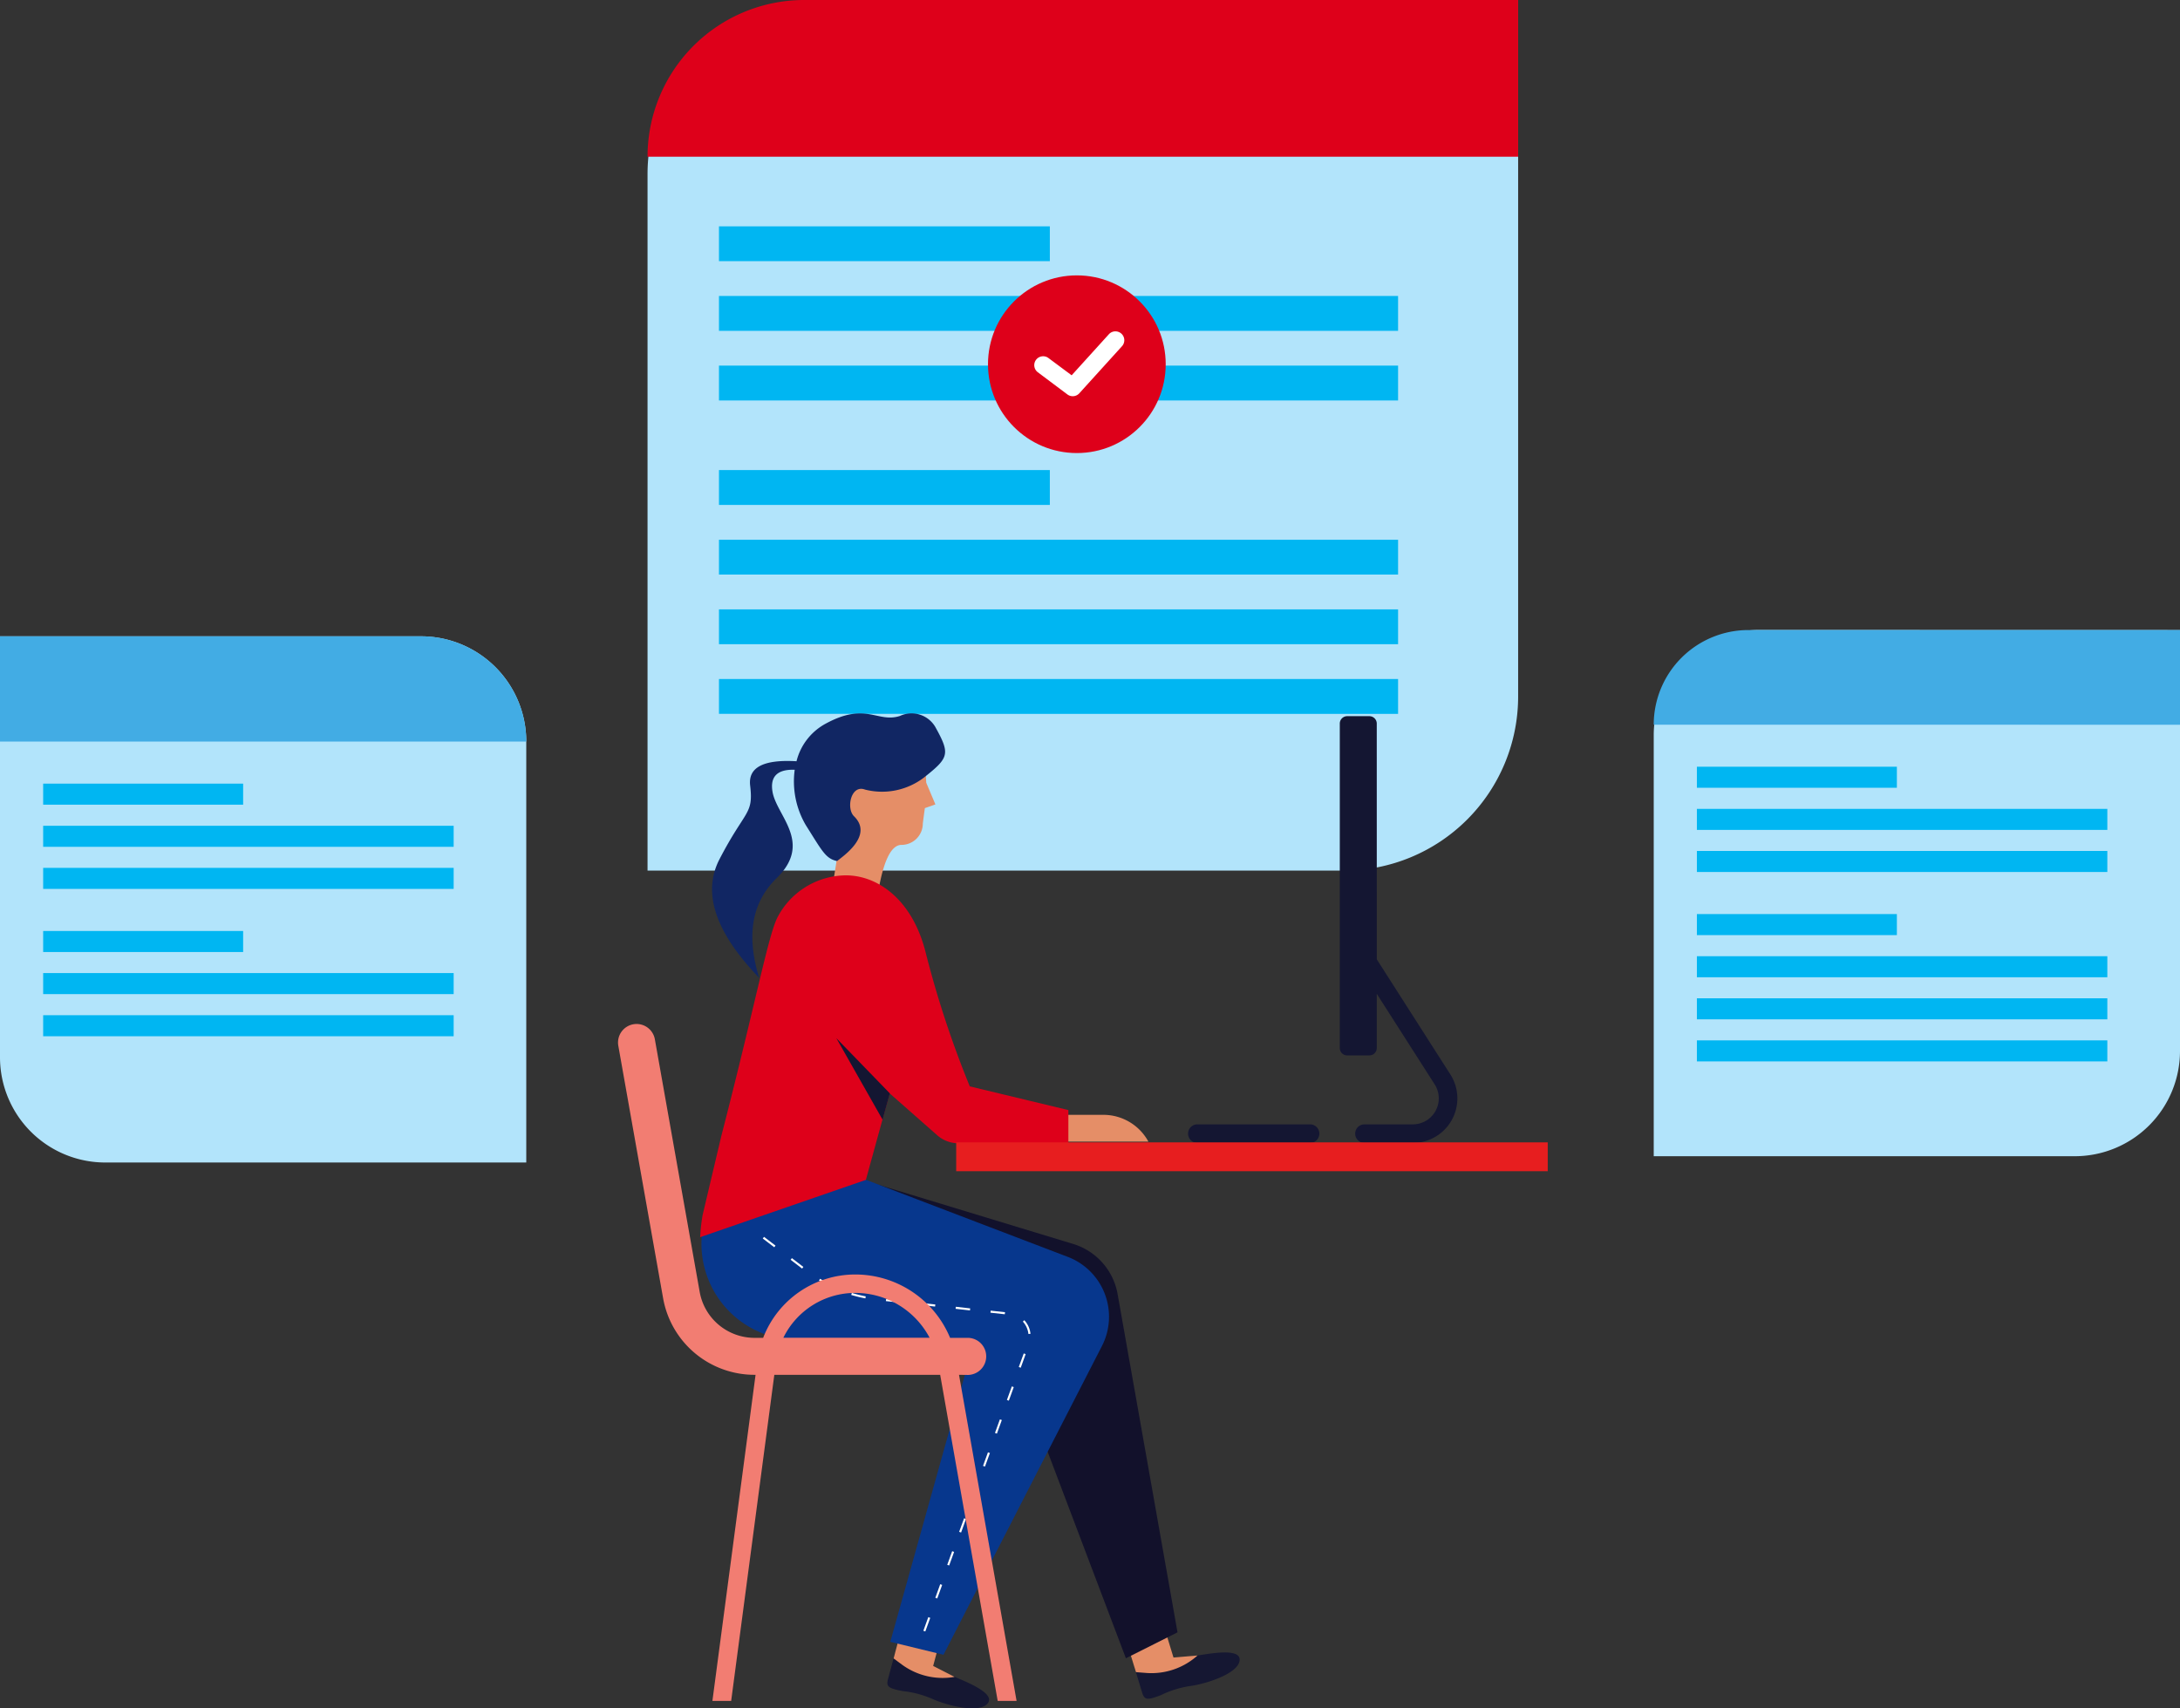
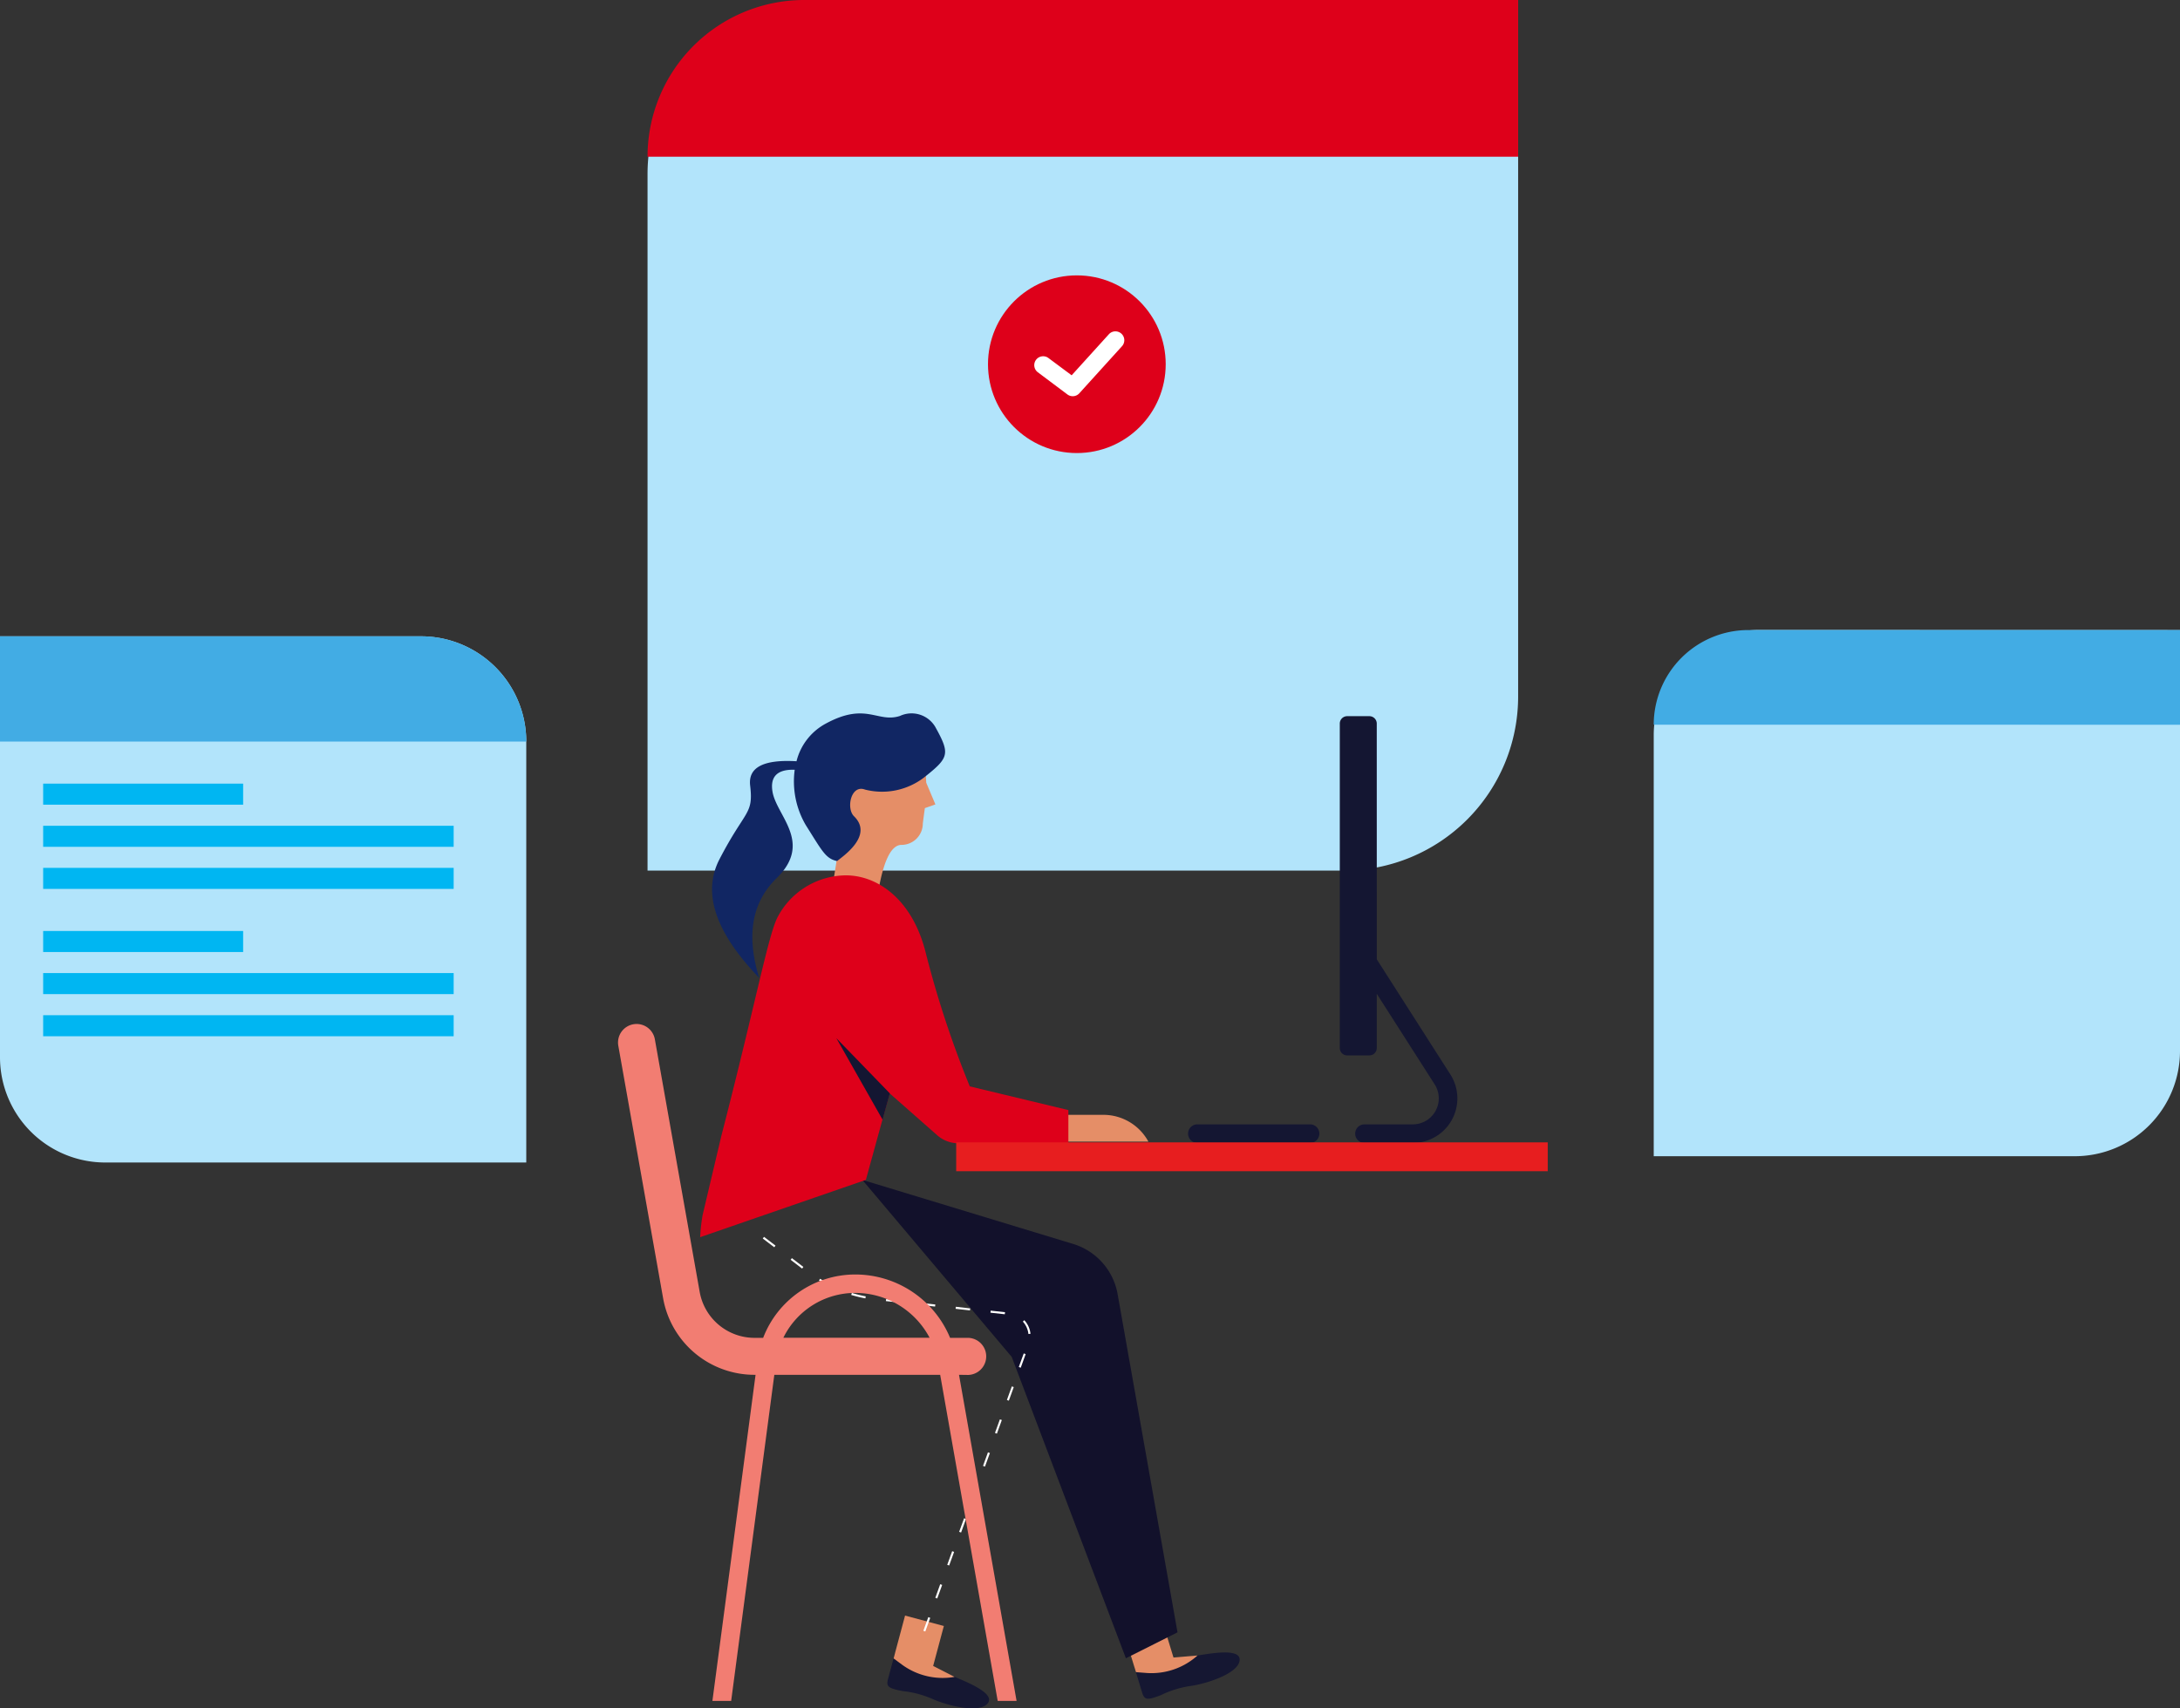
<svg xmlns="http://www.w3.org/2000/svg" xmlns:xlink="http://www.w3.org/1999/xlink" width="88.447" height="69.32" viewBox="0 0 88.447 69.32">
  <rect x="0" y="0" width="88.447" height="69.32" fill="#333333" stroke="none" />
  <defs>
    <linearGradient id="linear-gradient" x1="-7.646" y1="-5.638" x2="-7.646" y2="-5.64" gradientUnits="objectBoundingBox">
      <stop offset="0" stop-color="#b2e4fb" />
      <stop offset="1" stop-color="#e5f5fc" />
    </linearGradient>
    <linearGradient id="linear-gradient-2" x1="-9.925" y1="-10.565" x2="-9.925" y2="-10.571" gradientUnits="objectBoundingBox">
      <stop offset="0" stop-color="#00b6f2" />
      <stop offset="0.069" stop-color="#19bbf0" />
      <stop offset="0.172" stop-color="#39c2ee" />
      <stop offset="0.284" stop-color="#53c7ed" />
      <stop offset="0.407" stop-color="#67cbec" />
      <stop offset="0.546" stop-color="#76ceeb" />
      <stop offset="0.715" stop-color="#7ed0eb" />
      <stop offset="1" stop-color="#81d1eb" />
    </linearGradient>
    <linearGradient id="linear-gradient-3" x1="-7.646" y1="-32.463" x2="-7.646" y2="-32.474" gradientUnits="objectBoundingBox">
      <stop offset="0" stop-color="#de001a" />
      <stop offset="0.179" stop-color="#e61a36" />
      <stop offset="0.76" stop-color="#bb0016" />
      <stop offset="0.992" stop-color="#bb0016" />
      <stop offset="1" stop-color="#bb0016" />
    </linearGradient>
    <linearGradient id="linear-gradient-4" x1="-11.376" y1="-10.574" x2="-11.376" y2="-10.575" xlink:href="#linear-gradient" />
    <linearGradient id="linear-gradient-5" x1="-14.702" y1="-22.785" x2="-14.702" y2="-22.791" xlink:href="#linear-gradient-2" />
    <linearGradient id="linear-gradient-6" x1="-11.376" y1="-55.049" x2="-11.376" y2="-55.059" gradientUnits="objectBoundingBox">
      <stop offset="0" stop-color="#42ace4" />
      <stop offset="1" stop-color="#0871ba" />
    </linearGradient>
    <linearGradient id="linear-gradient-7" x1="-39.664" y1="-29.763" x2="-39.664" y2="-29.768" xlink:href="#linear-gradient-3" />
    <linearGradient id="linear-gradient-8" x1="-14.559" y1="-10.529" x2="-14.559" y2="-10.531" xlink:href="#linear-gradient" />
    <linearGradient id="linear-gradient-9" x1="-18.797" y1="-19.324" x2="-18.797" y2="-19.329" xlink:href="#linear-gradient-2" />
    <linearGradient id="linear-gradient-10" x1="-14.559" y1="-60.454" x2="-14.559" y2="-60.465" xlink:href="#linear-gradient-6" />
    <linearGradient id="linear-gradient-11" x1="-16.361" y1="-11.855" x2="-16.361" y2="-11.865" gradientUnits="objectBoundingBox">
      <stop offset="0" stop-color="#07378d" />
      <stop offset="1" stop-color="#2959a5" />
    </linearGradient>
    <linearGradient id="linear-gradient-12" x1="-16.505" y1="-8.773" x2="-16.505" y2="-8.776" gradientUnits="objectBoundingBox">
      <stop offset="0" stop-color="#f27d72" />
      <stop offset="1" stop-color="#eb4f5b" />
    </linearGradient>
    <linearGradient id="linear-gradient-13" x1="-28.614" y1="-21.687" x2="-28.614" y2="-21.695" gradientUnits="objectBoundingBox">
      <stop offset="0" stop-color="#112663" />
      <stop offset="1" stop-color="#0c0d2c" />
    </linearGradient>
    <linearGradient id="linear-gradient-14" x1="-18.103" y1="-16.15" x2="-18.103" y2="-16.156" xlink:href="#linear-gradient-3" />
  </defs>
  <g id="Group_3801" data-name="Group 3801" transform="translate(-145.28 -489.629)">
    <g id="Group_79" data-name="Group 79" transform="translate(171.552 489.629)">
      <path id="Path_1802" data-name="Path 1802" d="M288.8,569.364v28.261a7.065,7.065,0,0,1-7.065,7.065H253.478V576.429a7.065,7.065,0,0,1,7.066-7.065Z" transform="translate(-253.478 -569.364)" fill="url(#linear-gradient)" />
-       <path id="Path_1803" data-name="Path 1803" d="M255.6,576.088h13.424V577.5H255.6Zm0,9.891h13.424v1.414H255.6Zm0-7.065h27.553v1.414H255.6Zm0,9.891h27.553v1.414H255.6Zm0-7.065h27.553v1.414H255.6Zm0,9.891h27.553v1.414H255.6Zm0,2.826h27.553v1.414H255.6Z" transform="translate(-252.702 -566.904)" fill="url(#linear-gradient-2)" />
      <path id="Path_1804" data-name="Path 1804" d="M288.8,569.364v6.358H253.478a6.358,6.358,0,0,1,6.358-6.358Z" transform="translate(-253.478 -569.364)" fill="url(#linear-gradient-3)" />
    </g>
    <path id="Path_1805" data-name="Path 1805" d="M234.244,588.285h17.081a4.271,4.271,0,0,1,4.271,4.271v17.081H238.515a4.271,4.271,0,0,1-4.271-4.271Z" transform="translate(-88.964 -72.836)" fill="url(#linear-gradient-4)" />
    <path id="Path_1806" data-name="Path 1806" d="M235.526,592.662h8.114v.854h-8.114Zm0,5.979h8.114v.854h-8.114Zm0-4.27h16.655v.854H235.526Zm0,5.977h16.655v.855H235.526Zm0-4.27h16.655v.854H235.526Zm0,5.979h16.655v.854H235.526Z" transform="translate(-88.495 -71.234)" fill="url(#linear-gradient-5)" />
    <path id="Path_1807" data-name="Path 1807" d="M234.244,588.285h17.081a4.271,4.271,0,0,1,4.271,4.271H234.244Z" transform="translate(-88.964 -72.836)" fill="url(#linear-gradient-6)" />
    <g id="Group_80" data-name="Group 80" transform="translate(185.365 500.803)">
      <ellipse id="Ellipse_11" data-name="Ellipse 11" cx="3.605" cy="3.605" rx="3.605" ry="3.605" fill="url(#linear-gradient-7)" />
      <path id="Path_1808" data-name="Path 1808" d="M267.992,579.324a.36.36,0,1,1,.534.484l-1.732,1.911a.36.36,0,0,1-.484.046l-1.2-.9a.36.36,0,1,1,.433-.576l.94.7Z" transform="translate(-263.089 -576.934)" fill="#fff" />
    </g>
    <g id="Group_81" data-name="Group 81" transform="translate(212.375 515.191)">
      <path id="Path_1809" data-name="Path 1809" d="M304.717,588.1v17.081a4.271,4.271,0,0,1-4.27,4.27H283.365V592.366a4.27,4.27,0,0,1,4.271-4.27Z" transform="translate(-283.365 -588.096)" fill="url(#linear-gradient-8)" />
-       <path id="Path_1810" data-name="Path 1810" d="M284.647,592.16h8.114v.854h-8.114Zm0,5.979h8.114v.854h-8.114Zm0-4.271H301.3v.855H284.647Zm0,5.979H301.3v.854H284.647Zm0-4.27H301.3v.854H284.647Zm0,5.979H301.3v.854H284.647Zm0,1.707H301.3v.854H284.647Z" transform="translate(-282.896 -586.609)" fill="url(#linear-gradient-9)" />
      <path id="Path_1811" data-name="Path 1811" d="M304.717,588.1v3.842H283.365a3.843,3.843,0,0,1,3.844-3.842Z" transform="translate(-283.365 -588.096)" fill="url(#linear-gradient-10)" />
    </g>
    <g id="Group_82" data-name="Group 82" transform="translate(170.354 518.578)">
      <path id="Path_1812" data-name="Path 1812" d="M269.38,619.035a3.246,3.246,0,0,1,1.283-.466c.769-.126,1.666-.213,1.531.285s-1.328.881-1.951.973a4.076,4.076,0,0,0-1.231.376c-.556.212-.667.208-.765-.115l-.273-.9c-.055-.178-.075-.34.384-.317A5.717,5.717,0,0,1,269.38,619.035Z" transform="translate(-246.986 -580.367)" fill="#151732" />
      <path id="Path_1813" data-name="Path 1813" d="M267.6,617.927l1.559-.477.49,1.6.974-.082a2.794,2.794,0,0,1-2.078.708l-.419-.033Z" transform="translate(-247.112 -580.74)" fill="#e58e67" />
      <path id="Path_1814" data-name="Path 1814" d="M270.552,623.844l-4.632-12.228-6.063-7.185,8.553,2.6a2.6,2.6,0,0,1,1.806,2.036l2.43,13.725Z" transform="translate(-249.946 -585.504)" fill="#12112b" />
      <path id="Path_1815" data-name="Path 1815" d="M265.7,602.5h2.175a2.077,2.077,0,0,1,1.8,1.087h-4.927Z" transform="translate(-248.156 -586.211)" fill="#e58e67" />
      <path id="Path_1816" data-name="Path 1816" d="M262.148,619.256a3.246,3.246,0,0,1,1.336.284c.718.3,1.524.7,1.147,1.053s-1.594.044-2.17-.209a4.117,4.117,0,0,0-1.243-.333c-.583-.115-.675-.178-.587-.5l.243-.906c.048-.179.116-.328.493-.064A5.59,5.59,0,0,1,262.148,619.256Z" transform="translate(-249.673 -580.38)" fill="#151732" />
      <path id="Path_1817" data-name="Path 1817" d="M261.252,617.376l1.574.422-.434,1.621.87.445a2.794,2.794,0,0,1-2.138-.5l-.337-.25Z" transform="translate(-249.606 -580.768)" fill="#e58e67" />
-       <path id="Path_1818" data-name="Path 1818" d="M261.757,604.828l8.183,3.125a2.6,2.6,0,0,1,1.388,3.62L264.9,624.1l-2.158-.525,3.422-12.251h-7.178a3.9,3.9,0,0,1-3.8-4.8l.751-3.181Z" transform="translate(-251.695 -585.902)" fill="url(#linear-gradient-11)" />
      <path id="Path_1819" data-name="Path 1819" d="M256.9,606.192l.051-.067.466.355-.051.067Zm1.13.863.051-.067.466.357-.051.067Zm1.153.841.042-.071a5.791,5.791,0,0,0,.512.277l-.036.075A5.556,5.556,0,0,1,259.185,607.9Zm1.306.586.025-.081a5.711,5.711,0,0,0,.564.139l-.015.082A5.813,5.813,0,0,1,260.491,608.483Zm1.406.25.01-.082.582.064-.01.083Zm1.414.157.01-.083.582.064-.01.083Zm1.414.156.01-.083.582.066-.008.082Zm1.415.157.008-.083.583.064-.01.083Zm1.313.362.061-.057a.968.968,0,0,1,.25.552l-.083.008A.888.888,0,0,0,267.452,609.564Zm.037,1.292.078.027-.2.552-.079-.029Zm-.483,1.337.078.029-.2.55-.078-.029Zm-.485,1.338.079.027-.2.552-.078-.029Zm-.484,1.337.079.029-.2.55-.079-.029Zm-.484,1.337.079.029-.2.552-.079-.029Zm-.484,1.339.078.029-.2.55-.079-.029Zm-.484,1.337.078.029-.2.55-.078-.027Zm-.485,1.339.079.029-.2.551-.078-.029Zm-.484,1.337.079.029-.2.551-.079-.027Z" transform="translate(-251.027 -584.885)" fill="#fff" />
      <path id="Path_1820" data-name="Path 1820" d="M266.436,614.037l2.336,13.233h-.766l-2.334-13.233h-6.729l-1.751,13.233h-.761l1.751-13.233h-.042a3.765,3.765,0,0,1-3.708-3.1l-1.818-10.247a.753.753,0,1,1,1.483-.262l1.818,10.246a2.259,2.259,0,0,0,2.225,1.863h.35a4,4,0,0,1,3.736-2.571,4.164,4.164,0,0,1,3.848,2.571h.74a.753.753,0,0,1,0,1.505Zm-1.194-1.505a3.409,3.409,0,0,0-3.017-1.818,3.243,3.243,0,0,0-2.915,1.818Z" transform="translate(-252.601 -587.199)" fill="url(#linear-gradient-12)" />
      <path id="Path_1821" data-name="Path 1821" d="M260.939,597.284l-1.832-.388.135-.847a3.729,3.729,0,0,1-.183-3.3q.654-2.018,3.719-.929l.07,1.25.372.882-.428.15c-.044.32-.071.53-.083.631a.866.866,0,0,1-.882.861Q261.253,595.62,260.939,597.284Z" transform="translate(-250.343 -590.259)" fill="#e58e67" />
      <path id="Path_1822" data-name="Path 1822" d="M257.845,593.739c.156.993,1.661,2.067.163,3.528q-1.5,1.461-.7,4.04-2.668-2.77-1.615-4.809c1.055-2.039,1.388-1.8,1.247-3q-.127-1.1,1.881-.982A2.388,2.388,0,0,1,260,590.993c1.651-.9,2.1-.019,3.017-.315a1.117,1.117,0,0,1,1.43.437c.612,1.1.567,1.248-.419,2.034a2.8,2.8,0,0,1-2.43.516c-.57-.213-.769.765-.445,1.082.807.789-.46,1.631-.686,1.819-.467-.1-.6-.4-1.266-1.453a3.506,3.506,0,0,1-.453-2.252Q257.7,592.827,257.845,593.739Z" transform="translate(-251.579 -590.575)" fill="url(#linear-gradient-13)" />
      <path id="Path_1823" data-name="Path 1823" d="M260.8,595.39c1.319-.081,2.8.874,3.372,3.058a41,41,0,0,0,1.807,5.5l4,.962v1.347h-4.458a1.3,1.3,0,0,1-.862-.325l-1.93-1.7-.966,3.51-6.723,2.325a7.192,7.192,0,0,1,.1-.9l.753-3.184c1.4-5.429,1.895-8.1,2.276-8.879A3.16,3.16,0,0,1,260.8,595.39Z" transform="translate(-251.707 -588.814)" fill="url(#linear-gradient-14)" />
      <path id="Path_1824" data-name="Path 1824" d="M260.962,603.53l-1.874-3.306,2.168,2.237Z" transform="translate(-250.228 -587.044)" fill="#141632" />
      <path id="Path_1825" data-name="Path 1825" d="M277.19,600.523l2.986,4.673a1.806,1.806,0,0,1-1.524,2.777H276.69a.376.376,0,1,1,0-.753h1.961a1.054,1.054,0,0,0,.889-1.62l-2.351-3.678v2.2a.3.3,0,0,1-.3.3h-.9a.3.3,0,0,1-.3-.3V590.957a.3.3,0,0,1,.3-.3h.9a.3.3,0,0,1,.3.3Zm-2.707,7.45H269.91a.376.376,0,1,1,0-.753h4.573a.376.376,0,1,1,0,.753Z" transform="translate(-246.405 -590.545)" fill="#141632" />
      <path id="Path_1826" data-name="Path 1826" d="M286.646,603.318v1.17h-24v-1.17Z" transform="translate(-248.925 -585.912)" fill="#e71e1f" />
    </g>
  </g>
</svg>